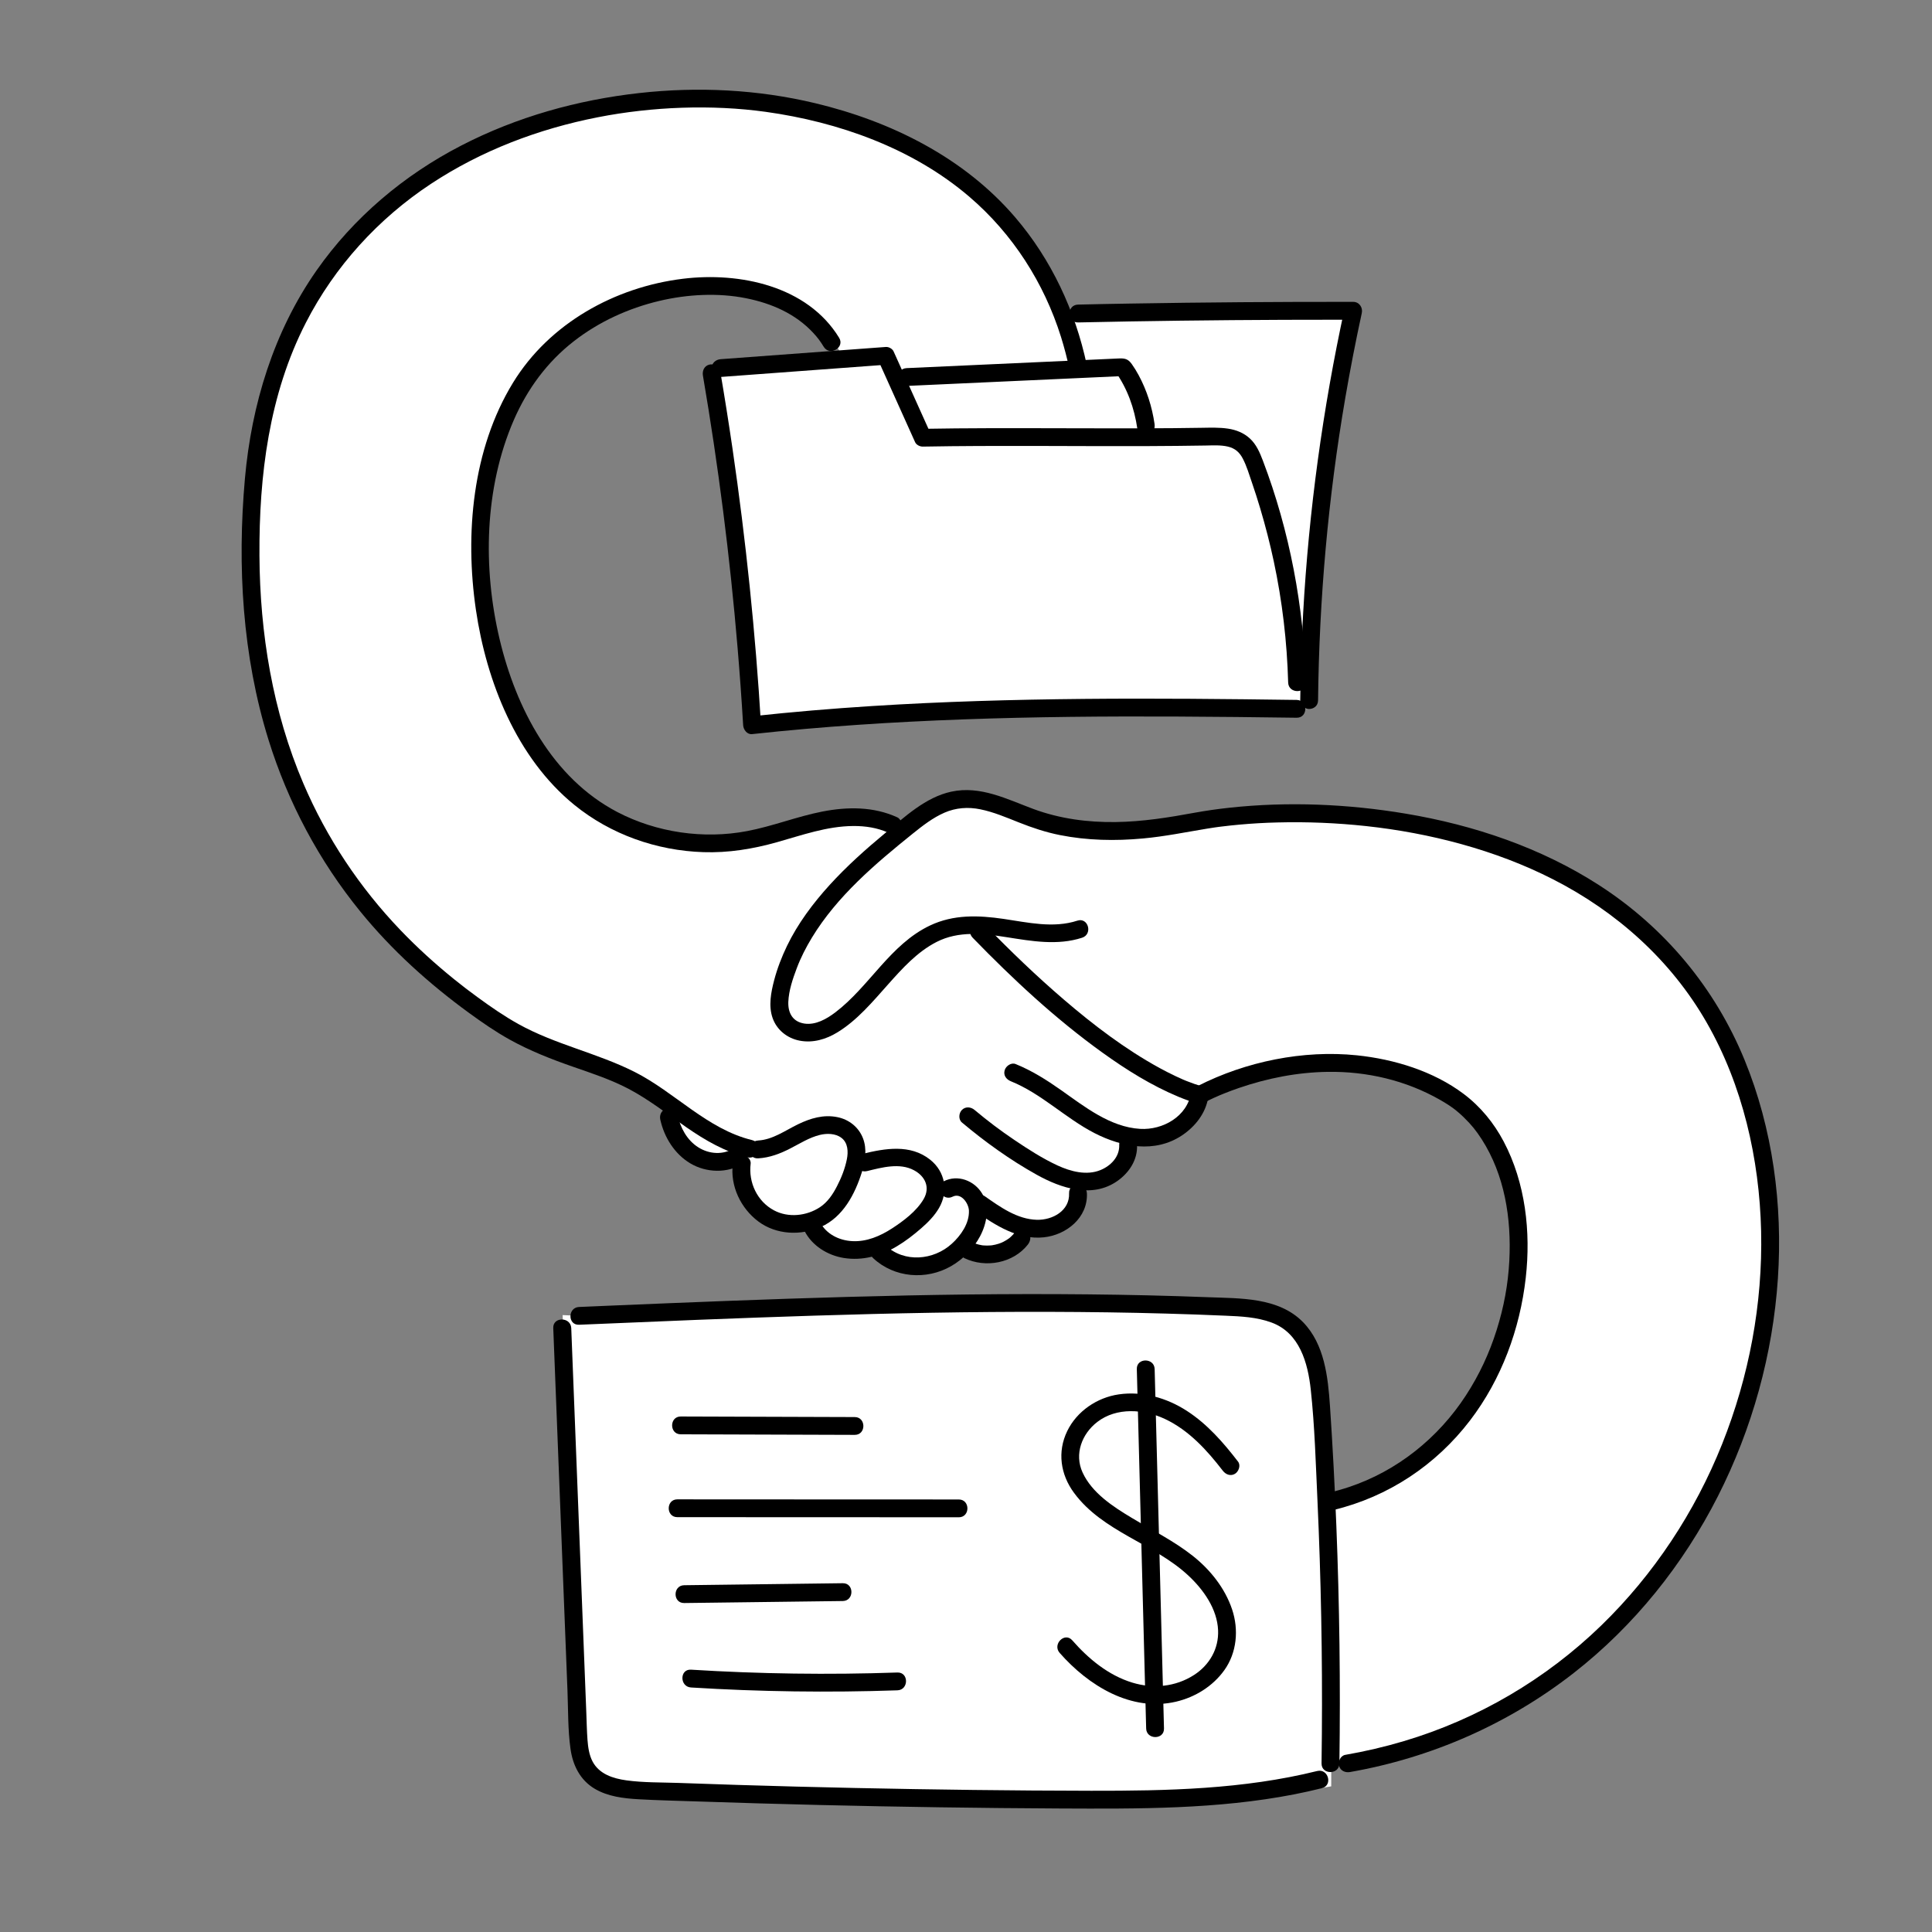
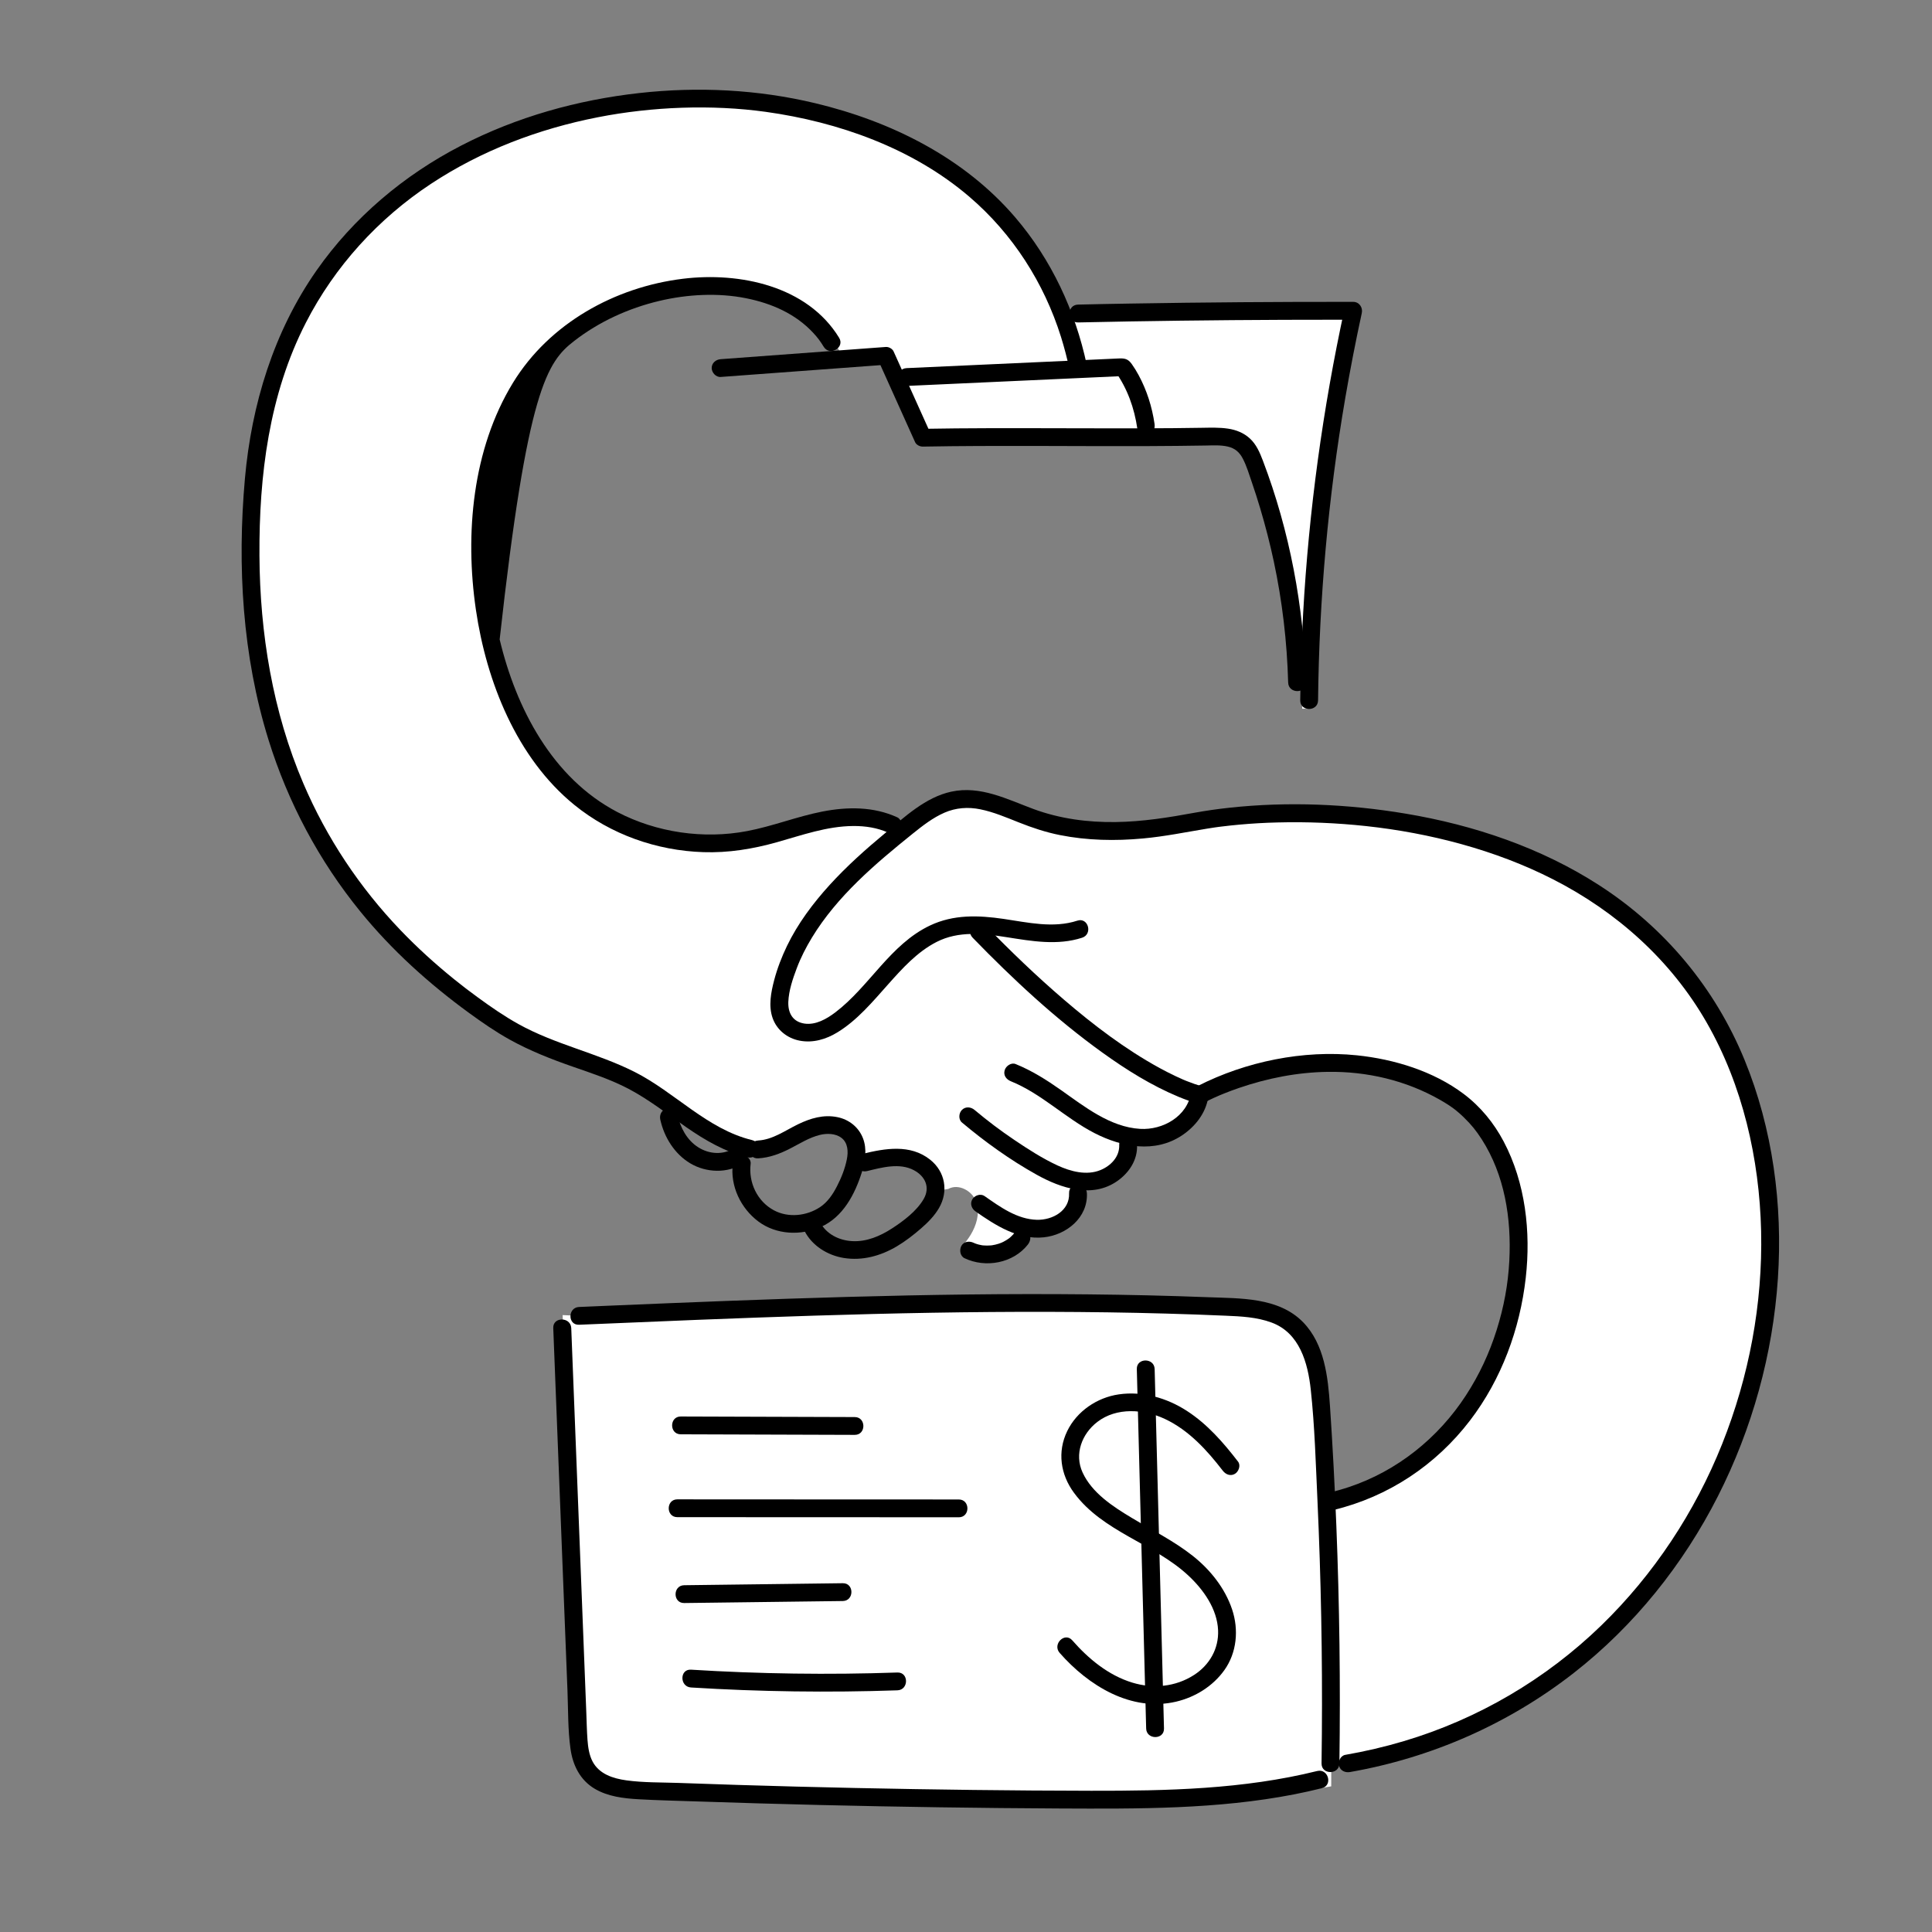
<svg xmlns="http://www.w3.org/2000/svg" width="500" zoomAndPan="magnify" viewBox="0 0 375 375" height="500" preserveAspectRatio="xMidYMid meet" version="1.0">
  <rect x="0" y="0" width="375" height="375" fill="#808080" stroke="none" />
  <defs>
    <clipPath id="9d9f1e0805">
      <path d="M 107 256 L 258 256 L 258 351.133 L 107 351.133 Z M 107 256 " clip-rule="nonzero" />
    </clipPath>
  </defs>
-   <path fill="#ffffff" d="M 252.77 137.555 C 218.77 137.133 179.195 137.133 145.977 140.758 C 144.605 117.867 141.977 95.051 138.105 72.445 L 139.883 71.434 C 147.852 70.84 155.82 70.25 163.797 69.668 L 163.805 69.668 C 166.527 69.465 169.242 69.266 171.965 69.066 C 172.621 70.52 173.273 71.969 173.926 73.422 C 175.656 77.262 177.387 81.109 179.109 84.949 C 193.68 84.688 208.664 84.91 223.402 84.852 C 227.207 84.836 230.992 84.805 234.754 84.734 C 237.031 84.688 239.531 84.727 241.262 86.203 C 242.43 87.199 243.039 88.699 243.57 90.141 C 248.391 103.09 252.129 123.199 252.77 137.555 Z M 252.77 137.555 " fill-opacity="1" fill-rule="nonzero" />
  <path fill="#ffffff" d="M 262.66 60.328 C 257.367 84.543 254.273 112.625 253.883 137.57 C 253.516 137.57 253.137 137.562 252.77 137.555 C 252.129 123.199 248.391 103.09 243.57 90.141 C 243.039 88.699 242.43 87.199 241.262 86.203 C 239.531 84.727 237.031 84.688 234.754 84.734 C 230.992 84.805 227.207 84.836 223.402 84.852 C 222.379 80.488 220.031 74.082 217.984 71.258 C 215.348 71.379 212.531 71.508 209.602 71.656 C 208.793 68.422 207.672 64.891 206.133 61.25 C 220.77 60.91 242.969 60.305 262.66 60.328 Z M 262.66 60.328 " fill-opacity="1" fill-rule="nonzero" />
  <path fill="#ffffff" d="M 261.59 342.277 L 258.398 342.277 C 258.438 326.527 258.082 307.977 257.398 291.418 L 258.328 291.418 C 298.203 281.949 304.496 226.539 281.312 212.531 C 261.875 200.789 239.531 209.496 232.832 212.609 C 232.84 212.586 232.848 212.555 232.848 212.531 C 229.824 211.602 215.824 207.41 190.012 180.789 L 188.863 179.535 C 187.34 179.535 185.84 179.676 184.355 180.051 C 175.434 182.309 170.727 191.879 163.52 197.594 C 161.852 198.922 159.949 200.082 157.828 200.379 C 155.715 200.68 153.352 199.957 152.16 198.184 C 150.984 196.426 151.176 194.098 151.629 192.031 C 154.43 179.191 164.812 169.613 175.059 161.293 C 175.312 161.078 175.566 160.879 175.82 160.672 C 178.797 158.277 181.973 155.82 185.75 155.219 C 190.688 154.438 195.457 156.957 200.133 158.699 C 210.164 162.438 221.156 161.617 231.652 159.559 C 256.684 154.66 319.27 157.332 338.086 209.098 C 356.906 260.855 326.633 330.98 261.59 342.277 Z M 261.59 342.277 " fill-opacity="1" fill-rule="nonzero" />
  <path fill="#ffffff" d="M 223.402 84.852 C 208.664 84.91 193.68 84.688 179.109 84.949 C 177.387 81.109 175.656 77.262 173.926 73.422 C 184.797 72.906 198.062 72.215 209.602 71.656 C 212.531 71.508 215.348 71.379 217.984 71.254 C 220.031 74.082 222.379 80.488 223.402 84.852 Z M 223.402 84.852 " fill-opacity="1" fill-rule="nonzero" />
  <path fill="#ffffff" d="M 232.848 212.531 C 232.848 212.555 232.84 212.586 232.832 212.605 C 232.129 217.348 227.078 220.832 222.27 220.871 C 221.156 220.879 220.055 220.758 218.977 220.527 L 218.969 222.207 C 219.23 225.973 215.434 229.043 211.672 229.312 C 210.855 229.375 210.039 229.336 209.246 229.219 L 209.238 231.617 C 209.418 234.289 207.48 236.809 205.008 237.84 C 203.301 238.543 201.402 238.637 199.57 238.305 L 198.273 240.363 C 195.957 243.336 191.48 244.375 188.094 242.723 L 186.734 241.879 C 187.371 241.195 187.934 240.449 188.418 239.652 C 189.504 237.852 190.164 235.641 189.602 233.645 C 189.562 233.5 189.52 233.359 189.465 233.215 C 188.68 231.109 186.012 229.68 184.051 230.781 L 181.617 231.164 C 181.648 230.879 181.656 230.594 181.641 230.305 C 181.465 227.523 178.828 225.395 176.09 224.852 C 173.352 224.312 170.535 224.973 167.828 225.641 L 165.906 226.055 C 166.406 224.066 166.465 221.992 165.281 220.402 C 163.973 218.645 161.496 218.105 159.344 218.477 C 157.184 218.852 155.234 219.973 153.305 221.012 C 151.375 222.047 149.328 223.039 147.145 223.105 L 145.52 222.961 C 139.27 221.492 134.191 217.332 128.867 213.598 C 127.145 212.398 125.398 211.242 123.586 210.234 C 114.969 205.465 106.18 205.059 94.934 197.262 C 75.879 184.066 43.559 155.887 49.289 92.57 C 55.012 29.258 116.438 12.922 155.066 21.094 C 185.082 27.438 199.488 45.449 206.133 61.246 C 207.672 64.887 208.793 68.422 209.602 71.656 C 198.062 72.215 184.797 72.906 173.926 73.422 C 173.273 71.969 172.621 70.52 171.965 69.066 C 169.242 69.266 166.527 69.465 163.805 69.664 L 163.797 69.664 C 152.75 47.484 112.602 53.48 100.008 76.984 C 86.926 101.434 93.465 139.957 113.238 155.426 C 122.262 162.484 134.516 165.148 145.762 162.922 C 150.383 162.008 154.812 160.305 159.414 159.32 C 164.02 158.336 168.996 158.121 173.266 160.117 L 175.059 161.293 C 164.812 169.613 154.43 179.191 151.629 192.031 C 151.176 194.098 150.984 196.426 152.16 198.184 C 153.352 199.957 155.715 200.68 157.828 200.379 C 159.949 200.082 161.852 198.922 163.52 197.594 C 170.727 191.879 175.434 182.309 184.355 180.051 C 185.84 179.672 187.34 179.535 188.863 179.535 L 190.012 180.785 C 215.824 207.406 229.824 211.602 232.848 212.531 Z M 232.848 212.531 " fill-opacity="1" fill-rule="nonzero" />
-   <path fill="#ffffff" d="M 188.418 239.652 C 187.934 240.449 187.371 241.195 186.734 241.879 C 185.02 243.723 182.773 245.074 180.305 245.594 C 176.926 246.309 173.188 245.371 170.695 242.984 L 170.145 241.871 C 169.336 242.168 168.496 242.391 167.637 242.523 C 163.766 243.121 159.352 241.555 157.652 238.047 L 157.121 237.141 C 154.613 237.867 151.828 237.684 149.496 236.492 C 145.715 234.559 143.391 230.098 143.977 225.887 L 143.398 224.336 C 140.859 226.02 137.336 225.84 134.746 224.242 C 132.145 222.645 130.453 219.82 129.824 216.848 C 129.824 216.848 129.168 215.473 128.867 213.598 C 134.191 217.332 139.27 221.492 145.52 222.961 L 147.145 223.105 C 149.328 223.039 151.375 222.047 153.305 221.012 C 155.234 219.973 157.184 218.852 159.344 218.477 C 161.496 218.105 163.973 218.645 165.281 220.402 C 166.465 221.992 166.406 224.066 165.906 226.055 L 167.828 225.641 C 170.535 224.973 173.352 224.312 176.09 224.852 C 178.828 225.395 181.465 227.523 181.641 230.305 C 181.656 230.594 181.648 230.879 181.617 231.164 L 184.051 230.781 C 186.012 229.68 188.68 231.109 189.465 233.215 C 189.52 233.359 189.562 233.5 189.602 233.645 C 190.164 235.641 189.504 237.852 188.418 239.652 Z M 188.418 239.652 " fill-opacity="1" fill-rule="nonzero" />
  <path fill="#ffffff" d="M 258.398 342.277 C 258.406 343.781 258.398 345.273 258.391 346.727 C 243.422 349.551 223.484 349.359 209.211 349.32 C 181.156 349.223 153.105 348.637 125.07 347.562 C 121.102 347.406 116.586 346.984 114.16 343.836 C 112.461 341.617 112.285 338.629 112.168 335.84 C 111.184 310.602 110.191 280.773 109.207 255.258 L 112.395 255.402 C 154.312 253.621 196.301 251.84 238.223 253.668 C 242.555 253.852 247.184 254.191 250.598 256.855 C 255.215 260.473 256.02 267.016 256.414 272.859 C 256.789 278.527 257.121 284.812 257.398 291.418 C 258.082 307.977 258.438 326.523 258.398 342.277 Z M 258.398 342.277 " fill-opacity="1" fill-rule="nonzero" />
-   <path fill="#000000" d="M 136.438 72.906 C 139.43 90.395 141.676 108 143.16 125.68 C 143.582 130.703 143.945 135.727 144.246 140.766 C 144.297 141.617 145 142.598 145.977 142.492 C 159.621 141.008 173.336 140.125 187.051 139.629 C 200.816 139.129 214.602 139.02 228.387 139.082 C 236.152 139.121 243.914 139.203 251.684 139.312 C 253.914 139.344 253.914 135.887 251.684 135.855 C 237.945 135.664 224.199 135.527 210.465 135.656 C 196.688 135.785 182.918 136.172 169.172 137.047 C 161.43 137.539 153.699 138.191 145.984 139.027 C 146.559 139.605 147.137 140.18 147.715 140.758 C 146.637 122.809 144.781 104.902 142.184 87.109 C 141.445 82.062 140.645 77.016 139.785 71.984 C 139.629 71.062 138.492 70.547 137.652 70.777 C 136.668 71.047 136.285 71.984 136.438 72.906 Z M 136.438 72.906 " fill-opacity="1" fill-rule="nonzero" />
  <path fill="#000000" d="M 139.883 73.168 C 150.574 72.375 161.273 71.586 171.965 70.793 C 171.465 70.508 170.965 70.227 170.473 69.941 C 172.859 75.242 175.242 80.531 177.625 85.832 C 177.867 86.363 178.566 86.699 179.117 86.684 C 193.766 86.422 208.41 86.645 223.055 86.586 C 226.707 86.57 230.363 86.539 234.016 86.477 C 235.445 86.453 236.93 86.355 238.332 86.684 C 239.715 87.016 240.578 87.766 241.23 89.02 C 241.992 90.48 242.461 92.113 243 93.668 C 243.57 95.316 244.098 96.977 244.598 98.652 C 245.613 102.055 246.5 105.496 247.238 108.957 C 248.891 116.691 249.812 124.566 250.031 132.477 C 250.09 134.695 253.551 134.703 253.492 132.477 C 253.082 117.828 250.344 103.113 245.121 89.402 C 244.531 87.844 243.844 86.238 242.582 85.094 C 241.406 84.02 239.93 83.43 238.359 83.199 C 236.668 82.945 234.969 83.012 233.262 83.035 C 231.406 83.066 229.555 83.09 227.699 83.105 C 220.086 83.168 212.469 83.137 204.855 83.121 C 196.273 83.098 187.688 83.082 179.105 83.234 C 179.605 83.52 180.105 83.805 180.598 84.09 C 178.211 78.789 175.828 73.496 173.441 68.199 C 173.211 67.691 172.496 67.301 171.949 67.344 C 161.258 68.137 150.559 68.926 139.867 69.719 C 138.938 69.789 138.137 70.465 138.137 71.445 C 138.152 72.312 138.945 73.234 139.883 73.168 Z M 139.883 73.168 " fill-opacity="1" fill-rule="nonzero" />
  <path fill="#000000" d="M 209.246 62.586 C 222.547 62.293 235.848 62.133 249.152 62.078 C 253.652 62.062 258.16 62.055 262.66 62.055 C 262.105 61.324 261.543 60.594 260.988 59.863 C 256.754 79.344 254.043 99.152 252.938 119.051 C 252.621 124.672 252.438 130.305 252.375 135.941 C 252.352 138.168 255.812 138.168 255.836 135.941 C 256.051 116.254 257.797 96.586 261.129 77.184 C 262.074 71.691 263.137 66.223 264.32 60.777 C 264.559 59.688 263.828 58.59 262.652 58.59 C 248.215 58.574 233.777 58.676 219.348 58.922 C 215.977 58.973 212.609 59.043 209.238 59.121 C 207.023 59.18 207.016 62.637 209.246 62.586 Z M 209.246 62.586 " fill-opacity="1" fill-rule="nonzero" />
  <path fill="#000000" d="M 175.965 74.91 C 189.973 74.273 203.98 73.629 217.984 72.992 C 217.484 72.707 216.984 72.422 216.492 72.137 C 218.832 75.434 220.172 79.203 220.754 83.184 C 220.895 84.105 222.062 84.613 222.887 84.391 C 223.879 84.121 224.23 83.191 224.094 82.262 C 223.609 78.957 222.594 75.742 221 72.801 C 220.602 72.062 220.164 71.348 219.676 70.664 C 218.938 69.613 218.246 69.52 217.031 69.582 C 215.188 69.664 213.34 69.75 211.492 69.836 C 203.918 70.18 196.34 70.527 188.766 70.871 C 184.496 71.062 180.234 71.262 175.965 71.453 C 173.75 71.555 173.734 75.012 175.965 74.91 Z M 175.965 74.91 " fill-opacity="1" fill-rule="nonzero" />
  <path fill="#000000" d="M 209.117 178.699 C 204.434 180.219 199.523 179.051 194.801 178.359 C 189.91 177.645 185.086 177.469 180.52 179.637 C 172.789 183.297 168.766 191.465 162.137 196.5 C 160.449 197.777 158.336 198.996 156.145 198.676 C 153.875 198.336 152.93 196.625 153.012 194.465 C 153.105 192.254 153.875 189.98 154.652 187.93 C 155.43 185.855 156.453 183.875 157.598 181.984 C 162.496 173.93 169.891 167.66 177.164 161.809 C 179.074 160.273 181.059 158.723 183.32 157.738 C 185.535 156.77 187.926 156.602 190.281 157.086 C 192.863 157.613 195.309 158.66 197.75 159.629 C 200.348 160.664 202.973 161.539 205.719 162.086 C 211.023 163.145 216.477 163.246 221.855 162.746 C 226.062 162.363 230.172 161.516 234.332 160.832 C 234.809 160.758 235.293 160.68 235.77 160.609 C 236.039 160.57 236.309 160.535 236.586 160.496 C 236.145 160.555 236.938 160.449 237.094 160.434 C 238.254 160.289 239.422 160.164 240.59 160.059 C 243.047 159.836 245.516 159.695 247.977 159.637 C 253.707 159.488 259.445 159.727 265.145 160.34 C 277.457 161.672 290.227 164.949 301.426 170.664 C 313.777 176.961 324.301 186.348 331.23 198.414 C 338.262 210.664 341.508 224.957 341.832 238.961 C 342.152 253.074 339.5 267.156 334.27 280.273 C 329.008 293.461 321.008 305.602 310.801 315.504 C 300.051 325.934 286.859 333.676 272.488 337.953 C 268.75 339.066 264.953 339.949 261.113 340.617 C 260.191 340.781 259.676 341.91 259.906 342.746 C 260.176 343.715 261.113 344.113 262.035 343.953 C 277.859 341.18 292.789 334.613 305.449 324.734 C 317.188 315.574 326.73 303.66 333.453 290.402 C 340.109 277.285 344.102 262.859 345.086 248.184 C 346.047 233.852 344.086 219.09 338.625 205.75 C 332.902 191.777 323.133 180.051 310.441 171.848 C 299.141 164.543 286.074 160.141 272.852 157.93 C 261.598 156.047 250.016 155.551 238.652 156.777 C 236.391 157.023 234.137 157.34 231.898 157.746 C 226.824 158.684 221.754 159.488 216.578 159.559 C 211.125 159.637 205.711 158.922 200.578 157.023 C 195.449 155.117 190.289 152.445 184.656 153.66 C 179.648 154.734 175.582 158.574 171.766 161.746 C 167.996 164.871 164.336 168.145 161.035 171.77 C 157.797 175.332 154.859 179.25 152.758 183.598 C 151.73 185.734 150.867 187.961 150.266 190.25 C 149.652 192.594 149.137 195.219 149.953 197.57 C 150.758 199.902 152.797 201.531 155.215 201.992 C 157.789 202.484 160.344 201.73 162.543 200.379 C 166.414 198.016 169.406 194.398 172.391 191.055 C 175.156 187.953 178.035 184.75 181.797 182.828 C 186.082 180.641 190.871 181.195 195.457 181.918 C 200.277 182.676 205.254 183.559 210.023 182.016 C 212.148 181.34 211.246 178.008 209.117 178.699 Z M 209.117 178.699 " fill-opacity="1" fill-rule="nonzero" />
-   <path fill="#000000" d="M 174.133 158.629 C 169.527 156.539 164.504 156.57 159.613 157.523 C 154.668 158.492 149.953 160.379 145 161.316 C 136.547 162.922 127.445 161.594 119.824 157.617 C 107.207 151.027 100.164 137.469 96.984 124.113 C 93.688 110.258 94.008 94.727 99.73 81.531 C 102.348 75.512 106.199 70.258 111.41 66.211 C 116.262 62.438 121.977 59.836 127.945 58.414 C 133.422 57.109 139.414 56.801 144.828 57.891 C 149.828 58.891 154.438 60.934 157.844 64.605 C 158.719 65.551 159.184 66.172 159.883 67.309 C 161.043 69.207 164.035 67.469 162.875 65.566 C 156.707 55.48 143.559 52.762 132.57 54.105 C 119.34 55.719 106.625 62.77 99.578 74.281 C 91.672 87.191 90.219 103.66 92.371 118.352 C 94.418 132.301 100.277 147.125 111.492 156.242 C 118.547 161.969 127.445 165.105 136.508 165.402 C 141.359 165.566 146.129 164.789 150.789 163.477 C 155.652 162.109 160.512 160.359 165.621 160.328 C 167.926 160.312 170.266 160.656 172.391 161.617 C 173.242 162 174.25 161.863 174.758 160.996 C 175.195 160.25 174.996 159.012 174.133 158.629 Z M 174.133 158.629 " fill-opacity="1" fill-rule="nonzero" />
+   <path fill="#000000" d="M 174.133 158.629 C 169.527 156.539 164.504 156.57 159.613 157.523 C 154.668 158.492 149.953 160.379 145 161.316 C 136.547 162.922 127.445 161.594 119.824 157.617 C 107.207 151.027 100.164 137.469 96.984 124.113 C 102.348 75.512 106.199 70.258 111.41 66.211 C 116.262 62.438 121.977 59.836 127.945 58.414 C 133.422 57.109 139.414 56.801 144.828 57.891 C 149.828 58.891 154.438 60.934 157.844 64.605 C 158.719 65.551 159.184 66.172 159.883 67.309 C 161.043 69.207 164.035 67.469 162.875 65.566 C 156.707 55.48 143.559 52.762 132.57 54.105 C 119.34 55.719 106.625 62.77 99.578 74.281 C 91.672 87.191 90.219 103.66 92.371 118.352 C 94.418 132.301 100.277 147.125 111.492 156.242 C 118.547 161.969 127.445 165.105 136.508 165.402 C 141.359 165.566 146.129 164.789 150.789 163.477 C 155.652 162.109 160.512 160.359 165.621 160.328 C 167.926 160.312 170.266 160.656 172.391 161.617 C 173.242 162 174.25 161.863 174.758 160.996 C 175.195 160.25 174.996 159.012 174.133 158.629 Z M 174.133 158.629 " fill-opacity="1" fill-rule="nonzero" />
  <path fill="#000000" d="M 196.195 209.867 C 202.156 212.27 206.785 217.031 212.469 219.949 C 217.777 222.668 224.191 223.883 229.445 220.363 C 231.992 218.66 234.031 216.078 234.516 213 C 234.66 212.055 234.285 211.172 233.309 210.871 C 232.301 210.562 231.301 210.219 230.324 209.828 C 230.137 209.758 229.961 209.68 229.777 209.605 C 229.516 209.496 230.184 209.781 229.816 209.621 C 229.715 209.574 229.617 209.535 229.516 209.488 C 229.078 209.297 228.645 209.105 228.215 208.898 C 227.152 208.398 226.109 207.859 225.078 207.301 C 218.395 203.645 212.27 198.973 206.5 194.027 C 201.18 189.465 196.117 184.598 191.234 179.566 C 189.68 177.969 187.234 180.41 188.789 182.008 C 196.602 190.059 204.863 197.754 213.984 204.312 C 218.617 207.645 223.5 210.703 228.777 212.898 C 229.961 213.391 231.168 213.82 232.391 214.199 C 231.992 213.492 231.586 212.777 231.184 212.07 C 230.461 216.695 225.707 219.375 221.301 219.113 C 215.477 218.766 210.523 214.812 205.957 211.594 C 203.164 209.629 200.309 207.816 197.133 206.531 C 196.266 206.18 195.234 206.918 195.004 207.738 C 194.719 208.73 195.324 209.512 196.195 209.867 Z M 196.195 209.867 " fill-opacity="1" fill-rule="nonzero" />
  <path fill="#000000" d="M 186.711 217.875 C 191.227 221.668 196.062 225.141 201.227 228.016 C 205.934 230.641 211.992 232.652 216.863 229.242 C 219.18 227.621 220.832 225.117 220.699 222.215 C 220.602 220.004 217.141 219.988 217.238 222.215 C 217.34 224.504 215.625 226.285 213.594 227.113 C 210.902 228.215 207.809 227.383 205.285 226.223 C 202.348 224.863 199.57 223.074 196.895 221.27 C 194.211 219.465 191.633 217.516 189.156 215.434 C 188.441 214.836 187.41 214.734 186.711 215.434 C 186.094 216.047 185.996 217.27 186.711 217.875 Z M 186.711 217.875 " fill-opacity="1" fill-rule="nonzero" />
  <path fill="#000000" d="M 189.355 235.137 C 193.227 237.848 197.641 240.688 202.594 240.164 C 206.992 239.703 211.164 236.363 210.969 231.625 C 210.879 229.406 207.418 229.398 207.508 231.625 C 207.648 235.012 204.277 236.84 201.262 236.762 C 197.426 236.664 194.117 234.266 191.102 232.156 C 190.332 231.617 189.18 232.016 188.734 232.777 C 188.227 233.629 188.586 234.598 189.355 235.137 Z M 189.355 235.137 " fill-opacity="1" fill-rule="nonzero" />
  <path fill="#000000" d="M 187.219 244.219 C 191.305 246.164 196.625 245.203 199.496 241.586 C 200.055 240.879 200.242 239.82 199.496 239.145 C 198.871 238.566 197.648 238.383 197.047 239.145 C 196.773 239.496 196.473 239.82 196.141 240.117 C 196.055 240.195 195.965 240.273 195.871 240.348 C 195.734 240.465 195.773 240.418 195.887 240.336 C 195.711 240.449 195.539 240.578 195.363 240.688 C 195.164 240.809 194.965 240.926 194.758 241.031 C 194.648 241.086 194.117 241.324 194.465 241.18 C 194.047 241.348 193.625 241.484 193.188 241.586 C 192.98 241.633 192.773 241.672 192.562 241.707 C 192.363 241.746 192.465 241.715 192.602 241.707 C 192.488 241.715 192.371 241.73 192.25 241.738 C 191.805 241.77 191.355 241.777 190.91 241.738 C 190.816 241.73 190.727 241.715 190.633 241.715 C 191.027 241.738 190.703 241.723 190.609 241.707 C 190.402 241.672 190.195 241.633 189.996 241.578 C 189.773 241.516 189.543 241.457 189.324 241.371 C 189.242 241.34 189.148 241.301 189.066 241.27 C 189.449 241.41 189.02 241.25 188.965 241.219 C 188.148 240.832 187.059 240.965 186.594 241.84 C 186.188 242.621 186.348 243.805 187.219 244.219 Z M 187.219 244.219 " fill-opacity="1" fill-rule="nonzero" />
-   <path fill="#000000" d="M 184.918 232.27 C 186.559 231.441 188.02 233.566 188.07 234.988 C 188.156 237.469 186.496 239.82 184.734 241.418 C 181.195 244.629 175.543 245.141 171.918 241.762 C 170.297 240.242 167.844 242.684 169.473 244.203 C 173.59 248.047 179.812 248.527 184.633 245.742 C 186.957 244.398 188.957 242.355 190.219 239.98 C 191.543 237.492 192.172 234.242 190.648 231.695 C 189.125 229.145 185.887 227.906 183.18 229.289 C 181.188 230.297 182.934 233.285 184.918 232.27 Z M 184.918 232.27 " fill-opacity="1" fill-rule="nonzero" />
  <path fill="#000000" d="M 168.289 227.309 C 171.148 226.609 174.621 225.648 177.395 227.141 C 179.598 228.316 180.59 230.488 179.273 232.746 C 177.902 235.09 175.379 236.984 173.137 238.438 C 170.828 239.934 168.203 241.059 165.406 240.902 C 162.828 240.766 160.336 239.512 159.145 237.172 C 158.137 235.188 155.152 236.934 156.152 238.914 C 157.613 241.793 160.613 243.652 163.758 244.168 C 167.391 244.758 170.934 243.77 174.066 241.918 C 175.742 240.926 177.305 239.711 178.773 238.438 C 180.098 237.285 181.371 236.012 182.258 234.48 C 184.141 231.242 183.473 227.418 180.527 225.082 C 176.68 222.031 171.781 222.891 167.367 223.977 C 165.203 224.504 166.121 227.84 168.289 227.309 Z M 168.289 227.309 " fill-opacity="1" fill-rule="nonzero" />
  <path fill="#000000" d="M 147.145 224.836 C 149.391 224.711 151.43 223.926 153.414 222.906 C 155.273 221.953 157.074 220.793 159.129 220.289 C 160.473 219.957 162.152 219.973 163.312 220.848 C 164.605 221.816 164.668 223.559 164.375 225.012 C 164.012 226.832 163.305 228.621 162.449 230.266 C 161.66 231.809 160.637 233.328 159.168 234.305 C 156.574 236.023 153.035 236.418 150.242 234.934 C 146.969 233.199 145.254 229.512 145.699 225.887 C 145.812 224.957 144.82 224.156 143.969 224.156 C 142.938 224.156 142.352 224.957 142.238 225.887 C 141.699 230.195 143.77 234.535 147.215 237.102 C 150.691 239.688 155.461 239.879 159.344 238.145 C 163.637 236.23 165.941 231.793 167.289 227.516 C 167.949 225.426 168.32 223.02 167.496 220.918 C 166.668 218.781 164.789 217.293 162.551 216.84 C 159.859 216.285 157.305 217.055 154.891 218.223 C 152.406 219.426 149.992 221.215 147.137 221.371 C 144.93 221.5 144.914 224.957 147.145 224.836 Z M 147.145 224.836 " fill-opacity="1" fill-rule="nonzero" />
  <path fill="#000000" d="M 145.984 221.293 C 137.262 219.176 131.023 212.023 123.191 208.066 C 115.898 204.383 107.793 202.754 100.617 198.766 C 97.887 197.246 95.316 195.473 92.793 193.629 C 90.973 192.301 89.793 191.402 88.141 190.066 C 84.48 187.109 80.988 183.938 77.734 180.543 C 69.812 172.27 63.418 162.676 58.887 152.078 C 52.926 138.137 50.441 122.914 50.359 107.812 C 50.273 92.316 52.211 76.586 59.367 62.637 C 64.973 51.707 73.402 42.453 83.633 35.695 C 93.449 29.211 104.531 25.012 116.07 22.754 C 126.602 20.688 138.145 20.258 148.621 21.707 C 162.797 23.676 177.141 28.781 188.125 38.168 C 196.602 45.41 202.664 54.957 205.934 65.379 C 206.586 67.461 207.133 69.582 207.594 71.715 C 208.055 73.891 211.395 72.969 210.934 70.793 C 208.695 60.309 204.07 50.387 197.078 42.215 C 187.117 30.57 172.941 23.543 158.211 20.027 C 147.066 17.359 135.469 16.793 124.094 18.059 C 112.094 19.395 100.301 22.691 89.555 28.238 C 78.418 33.973 68.641 42.215 61.449 52.484 C 53.113 64.395 48.812 78.543 47.535 92.93 C 46.035 109.887 47.043 127.285 52.121 143.613 C 55.898 155.75 61.91 167.062 69.941 176.93 C 76.043 184.434 83.258 190.934 91.062 196.625 C 93.586 198.461 96.156 200.242 98.887 201.762 C 102.793 203.938 106.953 205.57 111.172 207.039 C 114.832 208.312 118.523 209.52 121.969 211.324 C 125.977 213.43 129.539 216.254 133.246 218.82 C 136.875 221.332 140.746 223.582 145.074 224.637 C 147.23 225.156 148.152 221.824 145.984 221.293 Z M 145.984 221.293 " fill-opacity="1" fill-rule="nonzero" />
  <path fill="#000000" d="M 128.16 217.309 C 128.914 220.727 130.914 223.965 133.961 225.793 C 137.051 227.645 141.199 227.805 144.27 225.824 C 145.051 225.316 145.375 224.289 144.891 223.461 C 144.438 222.676 143.312 222.332 142.523 222.836 C 140.383 224.211 137.684 224.051 135.531 222.691 C 133.352 221.316 132.055 218.906 131.5 216.379 C 131.301 215.465 130.238 214.934 129.367 215.172 C 128.422 215.441 127.953 216.395 128.16 217.309 Z M 128.16 217.309 " fill-opacity="1" fill-rule="nonzero" />
  <g clip-path="url(#9d9f1e0805)">
    <path fill="#000000" d="M 107.387 257.777 C 108 273.469 108.617 289.152 109.23 304.844 C 109.539 312.625 109.84 320.402 110.148 328.184 C 110.293 331.91 110.215 335.734 110.73 339.43 C 111.172 342.609 112.57 345.48 115.406 347.18 C 117.961 348.707 121.047 349.074 123.953 349.234 C 127.762 349.453 131.582 349.527 135.398 349.66 C 143.238 349.926 151.074 350.156 158.922 350.344 C 174.535 350.719 190.156 350.949 205.777 351.027 C 220.938 351.094 236.246 351.195 251.191 348.285 C 253 347.93 254.789 347.531 256.582 347.086 C 258.746 346.547 257.828 343.215 255.66 343.754 C 241.328 347.309 226.492 347.609 211.809 347.586 C 196.539 347.562 181.266 347.371 166.004 347.047 C 158.352 346.887 150.707 346.688 143.059 346.449 C 139.238 346.332 135.414 346.203 131.59 346.062 C 128.277 345.949 124.883 346.02 121.594 345.566 C 119.016 345.211 116.316 344.359 115.023 341.918 C 114.348 340.641 114.141 339.129 114.031 337.699 C 113.902 335.934 113.871 334.152 113.801 332.379 C 113.5 324.727 113.199 317.07 112.902 309.422 C 112.301 294.113 111.699 278.805 111.102 263.5 C 111.023 261.586 110.945 259.672 110.879 257.762 C 110.754 255.566 107.293 255.551 107.387 257.777 Z M 107.387 257.777 " fill-opacity="1" fill-rule="nonzero" />
  </g>
  <path fill="#000000" d="M 112.395 257.133 C 127.605 256.488 142.82 255.844 158.043 255.367 C 173.258 254.891 188.48 254.59 203.711 254.629 C 211.254 254.652 218.801 254.75 226.34 254.965 C 230.176 255.074 234.008 255.203 237.844 255.375 C 240.867 255.504 243.938 255.641 246.805 256.703 C 252.254 258.707 253.859 264.535 254.422 269.758 C 255.191 276.91 255.391 284.16 255.723 291.348 C 256.406 306.41 256.691 321.488 256.574 336.562 C 256.559 338.469 256.535 340.383 256.512 342.285 C 256.484 344.512 259.945 344.512 259.977 342.285 C 260.191 326.895 259.996 311.496 259.383 296.117 C 259.074 288.359 258.668 280.613 258.145 272.871 C 257.758 267.23 257.074 260.91 252.945 256.656 C 248.191 251.762 240.691 252.031 234.391 251.785 C 226.66 251.488 218.926 251.309 211.188 251.234 C 195.641 251.07 180.105 251.297 164.566 251.727 C 149.09 252.156 133.613 252.785 118.145 253.438 C 116.23 253.523 114.309 253.598 112.395 253.684 C 110.172 253.777 110.164 257.23 112.395 257.133 Z M 112.395 257.133 " fill-opacity="1" fill-rule="nonzero" />
  <path fill="#000000" d="M 233.723 214.027 C 234.348 213.684 234.992 213.383 235.637 213.082 C 235.945 212.938 236.262 212.801 236.578 212.668 C 236.645 212.637 237.246 212.383 236.859 212.547 C 237.094 212.453 237.324 212.355 237.555 212.262 C 238.523 211.871 239.5 211.508 240.484 211.172 C 246.023 209.273 251.828 208.129 257.691 208.047 C 265.32 207.93 272.875 209.695 279.52 213.484 C 280.488 214.035 281.434 214.629 282.328 215.305 C 282.059 215.098 282.559 215.488 282.637 215.551 C 282.812 215.695 282.988 215.84 283.156 215.988 C 283.504 216.285 283.836 216.594 284.164 216.918 C 285.656 218.375 286.527 219.48 287.59 221.117 C 292.035 228.031 293.387 236.457 292.957 244.727 C 292.719 249.289 291.91 253.691 290.488 258.191 C 289.066 262.684 287.141 266.84 284.527 270.855 C 279.188 279.074 271.211 285.52 261.797 288.645 C 260.504 289.074 259.199 289.438 257.883 289.758 C 255.723 290.281 256.637 293.613 258.805 293.094 C 269.457 290.535 278.711 284.375 285.344 275.695 C 291.441 267.715 295.027 257.953 296.148 248.016 C 297.156 239.105 296.094 229.582 291.863 221.57 C 289.965 217.969 287.352 214.773 284.09 212.324 C 278.219 207.906 270.621 205.59 263.383 204.836 C 252.969 203.762 241.816 206.035 232.484 210.789 C 232.316 210.871 232.152 210.957 231.992 211.047 C 230.023 212.117 231.77 215.105 233.723 214.027 Z M 233.723 214.027 " fill-opacity="1" fill-rule="nonzero" />
  <path fill="#000000" d="M 132.129 278.398 C 143.391 278.438 154.645 278.469 165.906 278.508 C 168.137 278.516 168.137 275.059 165.906 275.051 C 154.645 275.012 143.391 274.98 132.129 274.941 C 129.906 274.934 129.898 278.391 132.129 278.398 Z M 132.129 278.398 " fill-opacity="1" fill-rule="nonzero" />
  <path fill="#000000" d="M 131.469 294.48 C 145.668 294.488 159.867 294.488 174.066 294.496 C 178.082 294.496 182.09 294.496 186.102 294.504 C 188.332 294.504 188.332 291.047 186.102 291.047 C 171.902 291.039 157.707 291.039 143.508 291.031 C 139.492 291.031 135.484 291.031 131.469 291.023 C 129.246 291.023 129.238 294.48 131.469 294.48 Z M 131.469 294.48 " fill-opacity="1" fill-rule="nonzero" />
  <path fill="#000000" d="M 132.801 311.148 C 143.059 311.02 153.328 310.887 163.59 310.758 C 165.812 310.727 165.82 307.27 163.59 307.301 C 153.328 307.434 143.059 307.562 132.801 307.691 C 130.57 307.723 130.57 311.18 132.801 311.148 Z M 132.801 311.148 " fill-opacity="1" fill-rule="nonzero" />
  <path fill="#000000" d="M 134.121 327.539 C 147.461 328.367 160.836 328.551 174.188 328.09 C 176.41 328.016 176.418 324.559 174.188 324.633 C 160.836 325.094 147.461 324.91 134.121 324.082 C 131.898 323.945 131.906 327.398 134.121 327.539 Z M 134.121 327.539 " fill-opacity="1" fill-rule="nonzero" />
  <path fill="#000000" d="M 240.309 283.707 C 237.453 279.996 234.355 276.434 230.383 273.859 C 226.5 271.34 221.785 269.973 217.156 270.648 C 212.949 271.254 209.023 273.906 207.148 277.77 C 205.195 281.793 205.832 286.195 208.465 289.758 C 214.055 297.348 223.922 299.551 230.637 305.793 C 233.578 308.527 236.254 312.277 236.43 316.426 C 236.586 320.02 234.754 323.191 231.754 325.117 C 228.152 327.43 223.832 327.828 219.777 326.594 C 215.141 325.18 211.27 321.977 208.125 318.383 C 206.656 316.707 204.219 319.16 205.68 320.824 C 211.238 327.16 219.555 332.348 228.293 330.289 C 232.008 329.41 235.414 327.293 237.645 324.176 C 240.078 320.777 240.461 316.316 239.16 312.414 C 237.777 308.262 234.891 304.648 231.477 301.961 C 227.832 299.09 223.668 297.016 219.699 294.633 C 216.055 292.445 211.961 289.805 210.125 285.801 C 208.492 282.238 209.984 278.312 212.984 276 C 216.73 273.113 222.031 273.496 226.125 275.426 C 230.738 277.598 234.27 281.469 237.332 285.449 C 237.898 286.188 238.824 286.586 239.699 286.07 C 240.414 285.648 240.875 284.449 240.309 283.707 Z M 240.309 283.707 " fill-opacity="1" fill-rule="nonzero" />
  <path fill="#000000" d="M 220.656 265.734 C 221.125 283.875 221.594 302.023 222.07 320.168 C 222.199 325.273 222.332 330.391 222.469 335.496 C 222.523 337.715 225.992 337.723 225.93 335.496 C 225.461 317.355 224.992 299.207 224.516 281.066 C 224.387 275.957 224.254 270.844 224.117 265.734 C 224.055 263.516 220.594 263.508 220.656 265.734 Z M 220.656 265.734 " fill-opacity="1" fill-rule="nonzero" />
</svg>